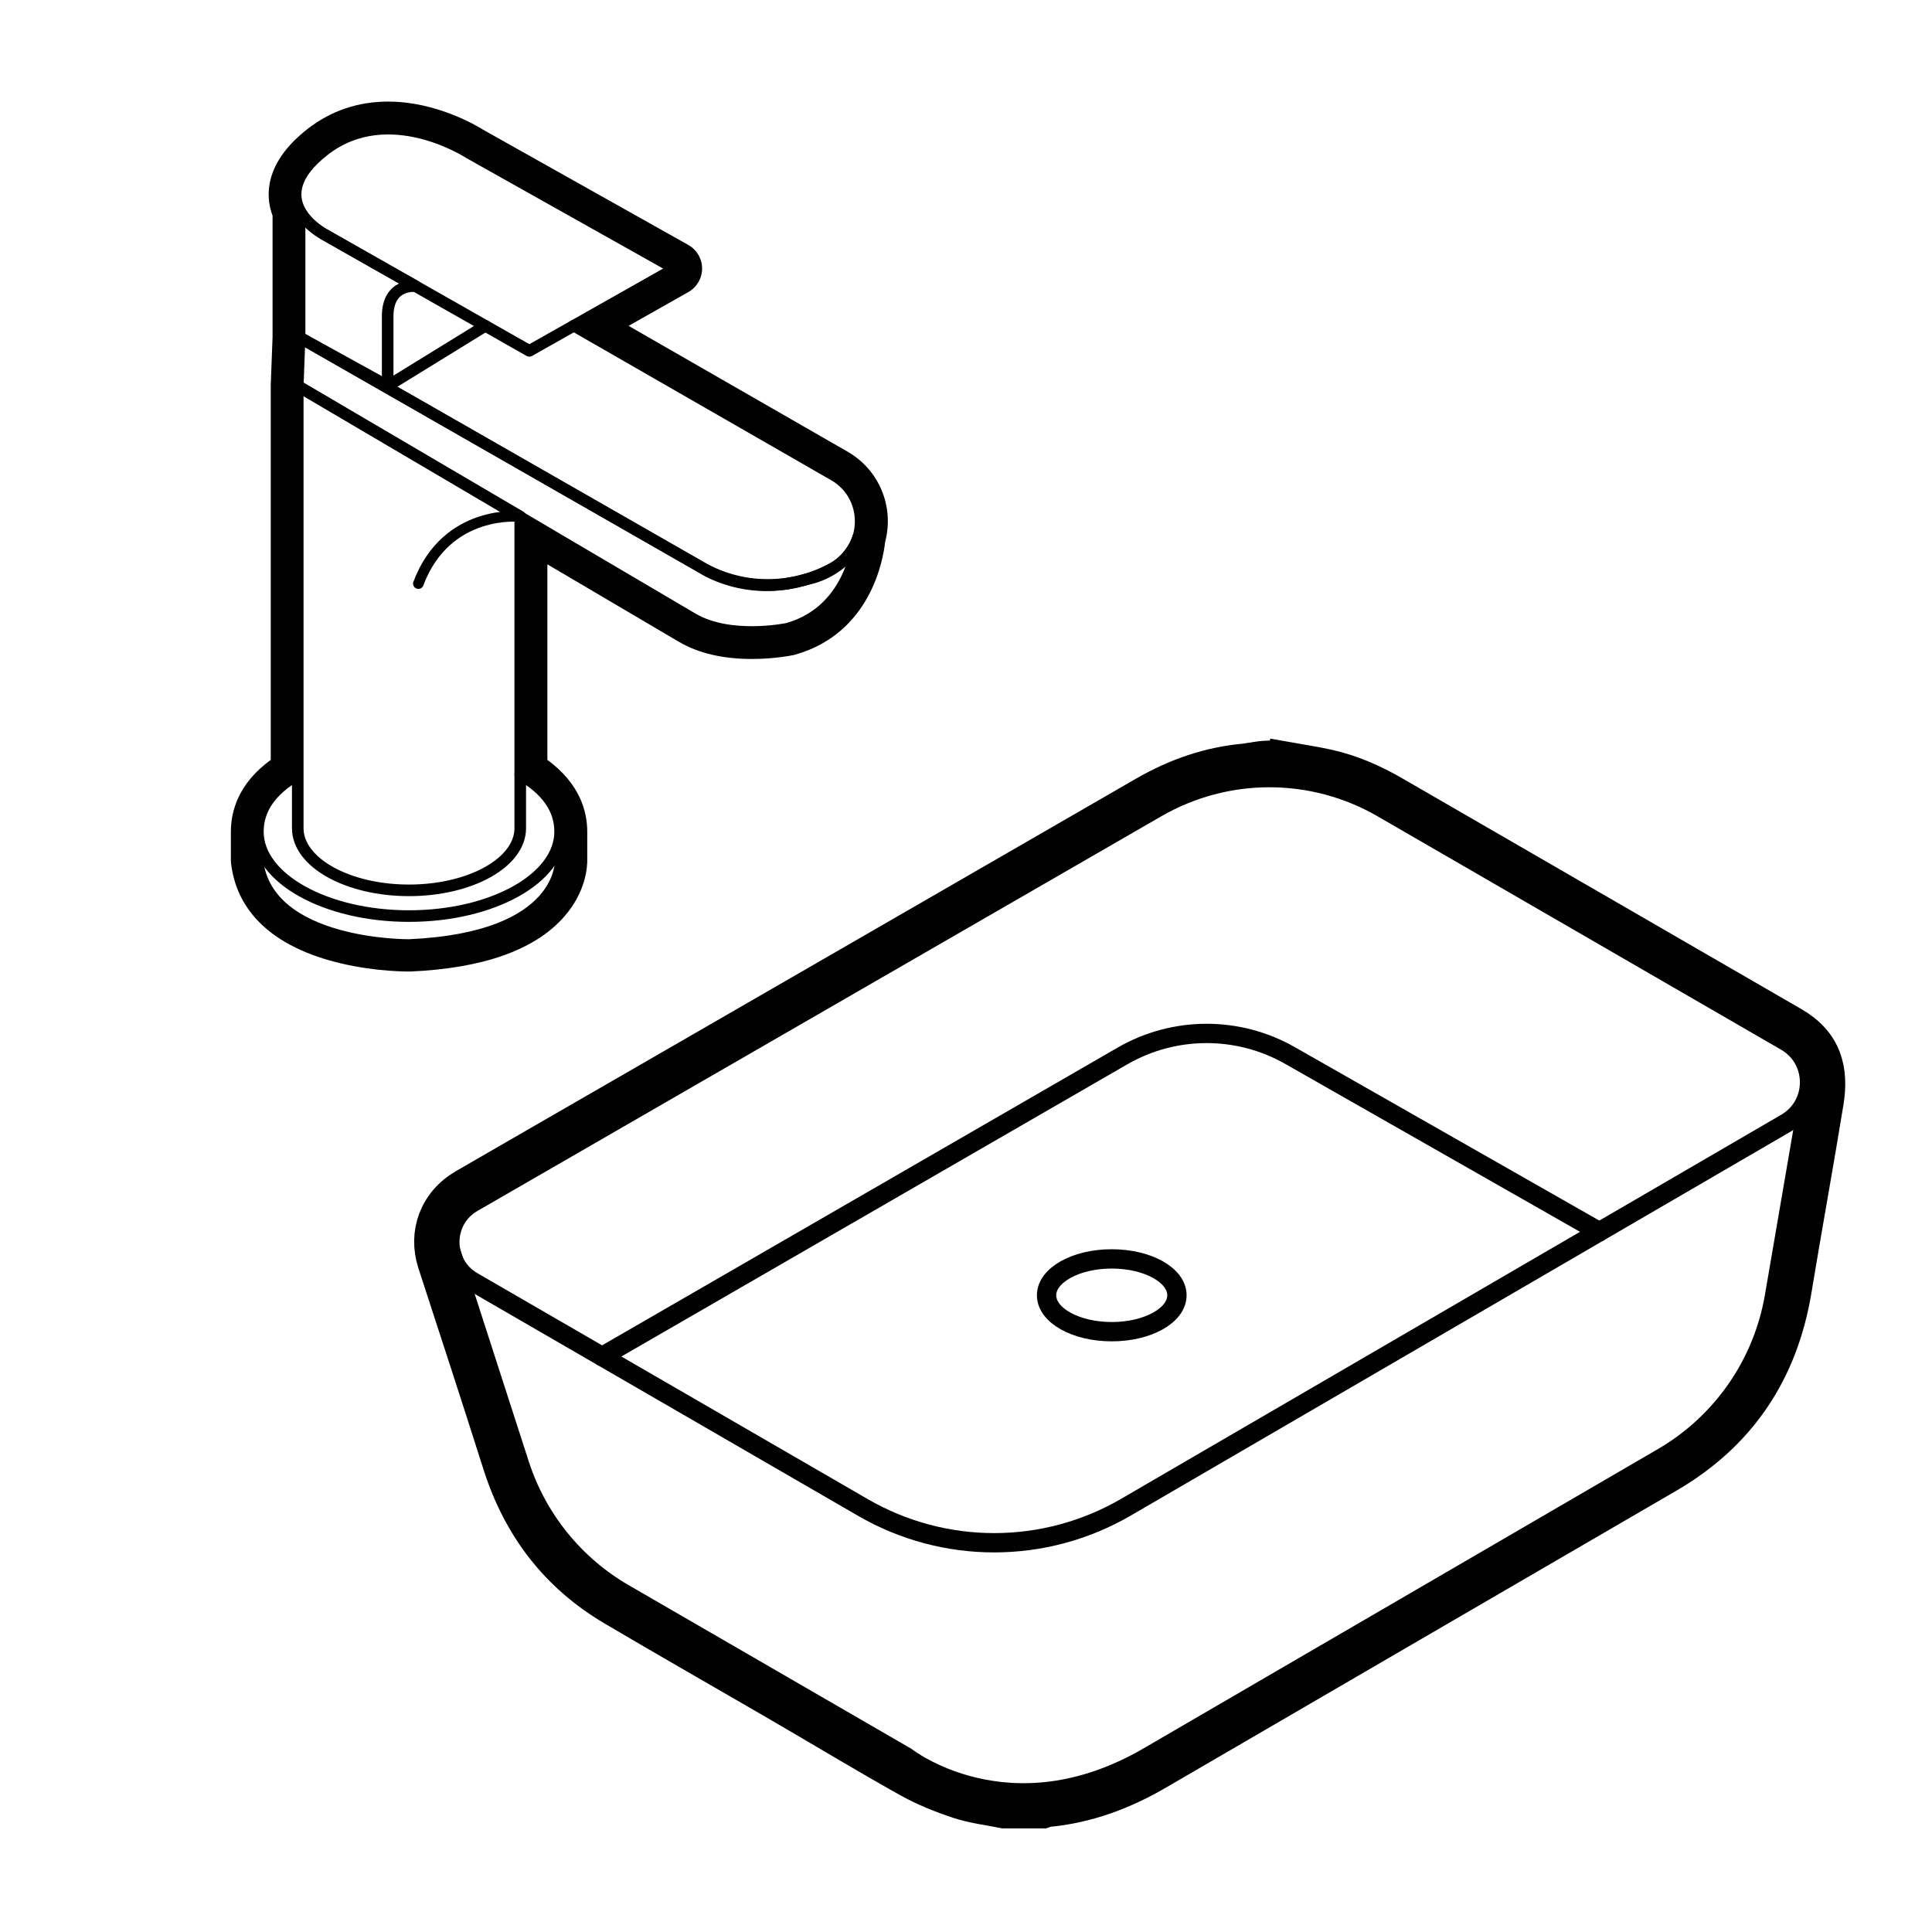
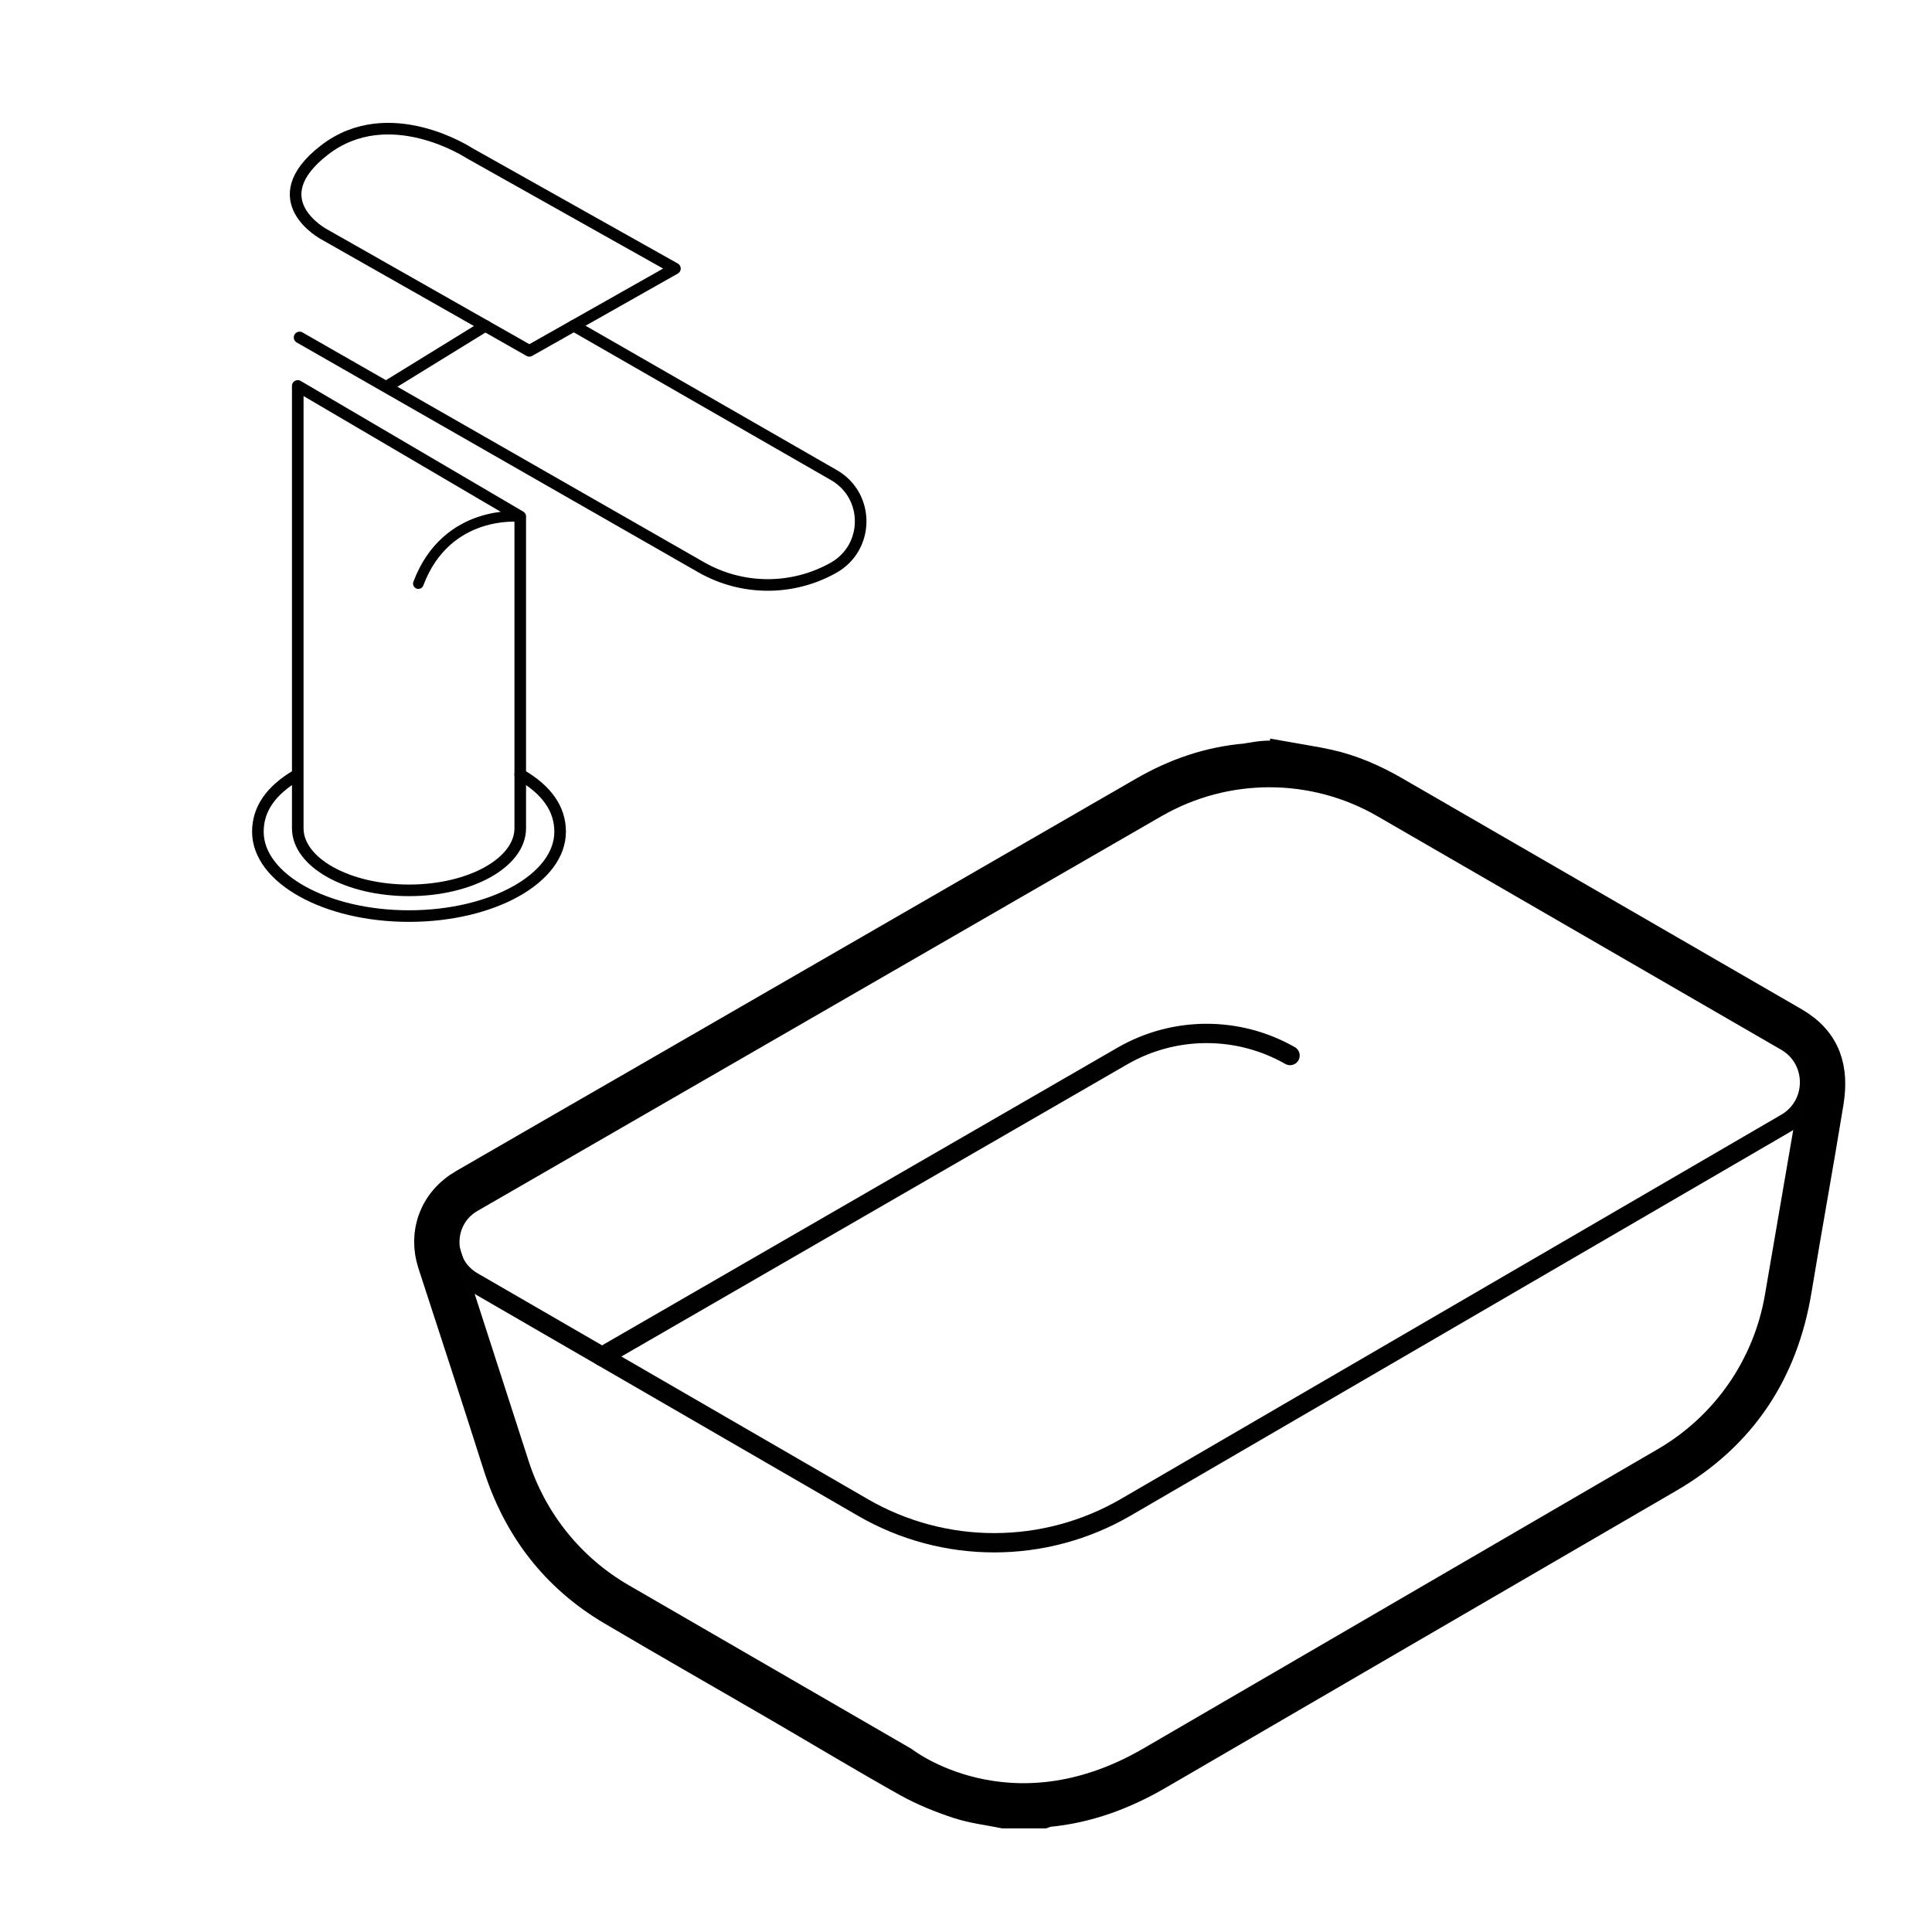
<svg xmlns="http://www.w3.org/2000/svg" viewBox="0 0 500 500" data-name="Capa 1" id="Capa_1">
  <defs>
    <style>
      .cls-1 {
        stroke-width: 3px;
      }

      .cls-1, .cls-2, .cls-3, .cls-4 {
        fill: none;
      }

      .cls-1, .cls-2, .cls-4 {
        stroke: #010101;
        stroke-linecap: round;
        stroke-linejoin: round;
      }

      .cls-5 {
        fill: #010101;
        stroke-width: 0px;
      }

      .cls-2 {
        stroke-width: 5px;
      }

      .cls-3 {
        stroke: #000;
        stroke-miterlimit: 10;
        stroke-width: 10px;
      }

      .cls-4 {
        stroke-width: 2.74px;
      }
    </style>
  </defs>
  <g>
    <g>
      <path d="m116.7,323.97l17.76,55c4.55,14.1,14.17,26.02,27,33.44l73.1,42.31s26.59,20.9,62.63-.07l133.12-77.46c15.32-8.92,25.91-24.16,28.91-41.64l9.08-52.88" class="cls-2" />
      <path d="m299.35,209.06c18.08-10.43,40.35-10.42,58.41.03l104.44,60.41c8.13,4.7,8.15,16.44.03,21.16l-170.85,99.41c-21.02,12.23-46.98,12.26-68.03.08l-101.04-58.48c-7.86-4.55-7.86-15.91.01-20.45l177.02-102.16Z" class="cls-2" />
-       <path d="m155.82,351.06l134.64-77.76c13.42-7.75,29.94-7.8,43.4-.13l80.06,45.6" class="cls-2" />
-       <ellipse ry="9.42" rx="16.87" cy="335.22" cx="287.72" class="cls-2" />
+       <path d="m155.82,351.06l134.64-77.76c13.42-7.75,29.94-7.8,43.4-.13" class="cls-2" />
    </g>
    <path d="m333.12,197.02c3.46.62,6.94,1.12,10.36,1.88,6.08,1.34,11.72,3.84,17.1,6.96,34.37,19.88,68.75,39.75,103.13,59.63,7.98,4.61,9.77,11.4,8.44,19.62-2.63,16.19-5.6,32.33-8.26,48.52-3.46,21.05-14.08,37.1-32.62,47.87-44.06,25.59-88.07,51.25-132.12,76.86-8.72,5.07-18,8.53-28.12,9.47-.38.04-.74.24-1.11.36h-10c-3.88-.79-7.88-1.24-11.62-2.47-4.45-1.47-8.88-3.25-12.96-5.53-11.14-6.24-22.07-12.84-33.11-19.26-14.43-8.39-28.95-16.65-43.32-25.14-14.43-8.53-23.92-21.01-29-36.97-5.53-17.39-11.18-34.75-16.85-52.09-2.47-7.56.37-15.23,7.47-19.33,14.79-8.56,29.61-17.09,44.42-25.63,43.84-25.3,87.68-50.59,131.51-75.9,8.06-4.66,16.63-7.65,25.93-8.46.52-.05,1.14-.24,1.65-.24,3.15-.65,5.79-.65,9.08-.13Z" class="cls-3" />
  </g>
  <g>
    <path d="m76.83,200.6c-6.71,3.92-10.09,8.79-10.09,14.64,0,12.06,17.51,21.84,39.11,21.84,21.6,0,39.11-9.78,39.11-21.84,0-5.91-3.49-10.85-10.32-14.78" class="cls-1" />
-     <path d="m144.96,215.24v7.36s1.16,20.08-39.11,21.84c0,0-36.63.37-39.11-21.84v-7.36" class="cls-4" />
    <path d="m134.64,133.69v80.66c0,8.88-12.89,16.07-28.79,16.07-15.9,0-28.79-7.2-28.79-16.07v-114.47s57.59,33.81,57.59,33.81Z" class="cls-1" />
    <path d="m148.52,84.29l67.3,38.67c9.28,5.33,9.21,18.75-.13,23.99h0c-10.65,5.97-23.65,5.91-34.24-.15l-103.92-59.47" class="cls-1" />
-     <path d="m77.06,99.89l.47-12.56,103.92,59.47s11.37,7.96,27.33,3.1c0,0,10.21-1.62,13.36-10.94,0,0-1.09,18.89-18.31,23.75,0,0-14.83,3.13-24.59-2.62-9.76-5.75-102.19-60.19-102.19-60.19Z" class="cls-1" />
-     <path d="m77.53,87.32v-32.84s1.35,3.27,6.4,6.18c5.05,2.91,23.61,13.4,23.61,13.4,0,0-7.21-.83-7.21,7.8v18.02s-22.79-12.56-22.79-12.56Z" class="cls-1" />
    <path d="m137,90.8l-29.47-16.74-23.61-13.4s-16.69-8.83,0-21.79,37.53.74,37.53.74l53.22,29.89-37.68,21.3Z" class="cls-1" />
    <line y2="84.32" x2="125.6" y1="99.89" x1="100.32" class="cls-1" />
    <path d="m134.64,133.69s-19.03-2.13-26.37,17.35" class="cls-4" />
-     <path d="m100.47,33.29c11.39,0,20.99,6.31,20.99,6.31l53.22,29.89-26.16,14.79,67.3,38.67c5.97,3.43,8.07,10.2,6.32,15.99,0,0,0,0,0,0,0,.04-1.11,18.9-18.31,23.75,0,0-4.02.85-9.26.85-4.82,0-10.66-.72-15.33-3.47-4.2-2.48-23.73-13.98-44.6-26.27v66.65c6.83,3.93,10.32,8.87,10.32,14.78v7.36s1.16,20.08-39.11,21.84c0,0-.04,0-.11,0-2.21,0-36.59-.35-39-21.84v-7.36c0-5.85,3.38-10.72,10.09-14.64h.23v-100.71l.47-12.56v-32.84l-.57-1.49c-1.22-3.68-.25-8.51,6.97-14.12,5.36-4.16,11.15-5.57,16.53-5.57m121.68,105.66h0m0,0s0,0,0,0c0,0,0,0,0,0M100.47,26.29c-7.8,0-14.81,2.37-20.83,7.05-11.46,8.9-10.76,17.51-9.32,21.85.04.11.07.21.11.32l.11.27v31.41l-.47,12.43c0,.09,0,.18,0,.26v96.78c-8.44,6.15-10.32,13.36-10.32,18.57v7.36c0,.26.01.52.04.78.93,8.26,5.93,19.28,24.51,24.9,9.95,3.01,19.62,3.16,21.45,3.16h.18c.07,0,.16,0,.24,0,18.66-.81,31.97-5.49,39.57-13.89,5.94-6.58,6.27-13.26,6.24-14.99v-7.31c0-5.22-1.89-12.42-10.32-18.58v-50.61l31.85,18.76,2.2,1.29c5,2.95,11.36,4.44,18.89,4.44,5.8,0,10.22-.9,10.7-1,.15-.03.31-.07.46-.11,19.65-5.54,22.84-24.8,23.32-29.21,2.39-9.12-1.54-18.63-9.75-23.34l-56.65-32.55,15.47-8.75c2.2-1.24,3.56-3.58,3.55-6.1,0-2.53-1.37-4.86-3.57-6.09l-53.06-29.8c-1.77-1.11-12.19-7.3-24.59-7.3h0Zm121.68,119.66h0,0Zm0,0h0,0Z" class="cls-5" />
  </g>
</svg>